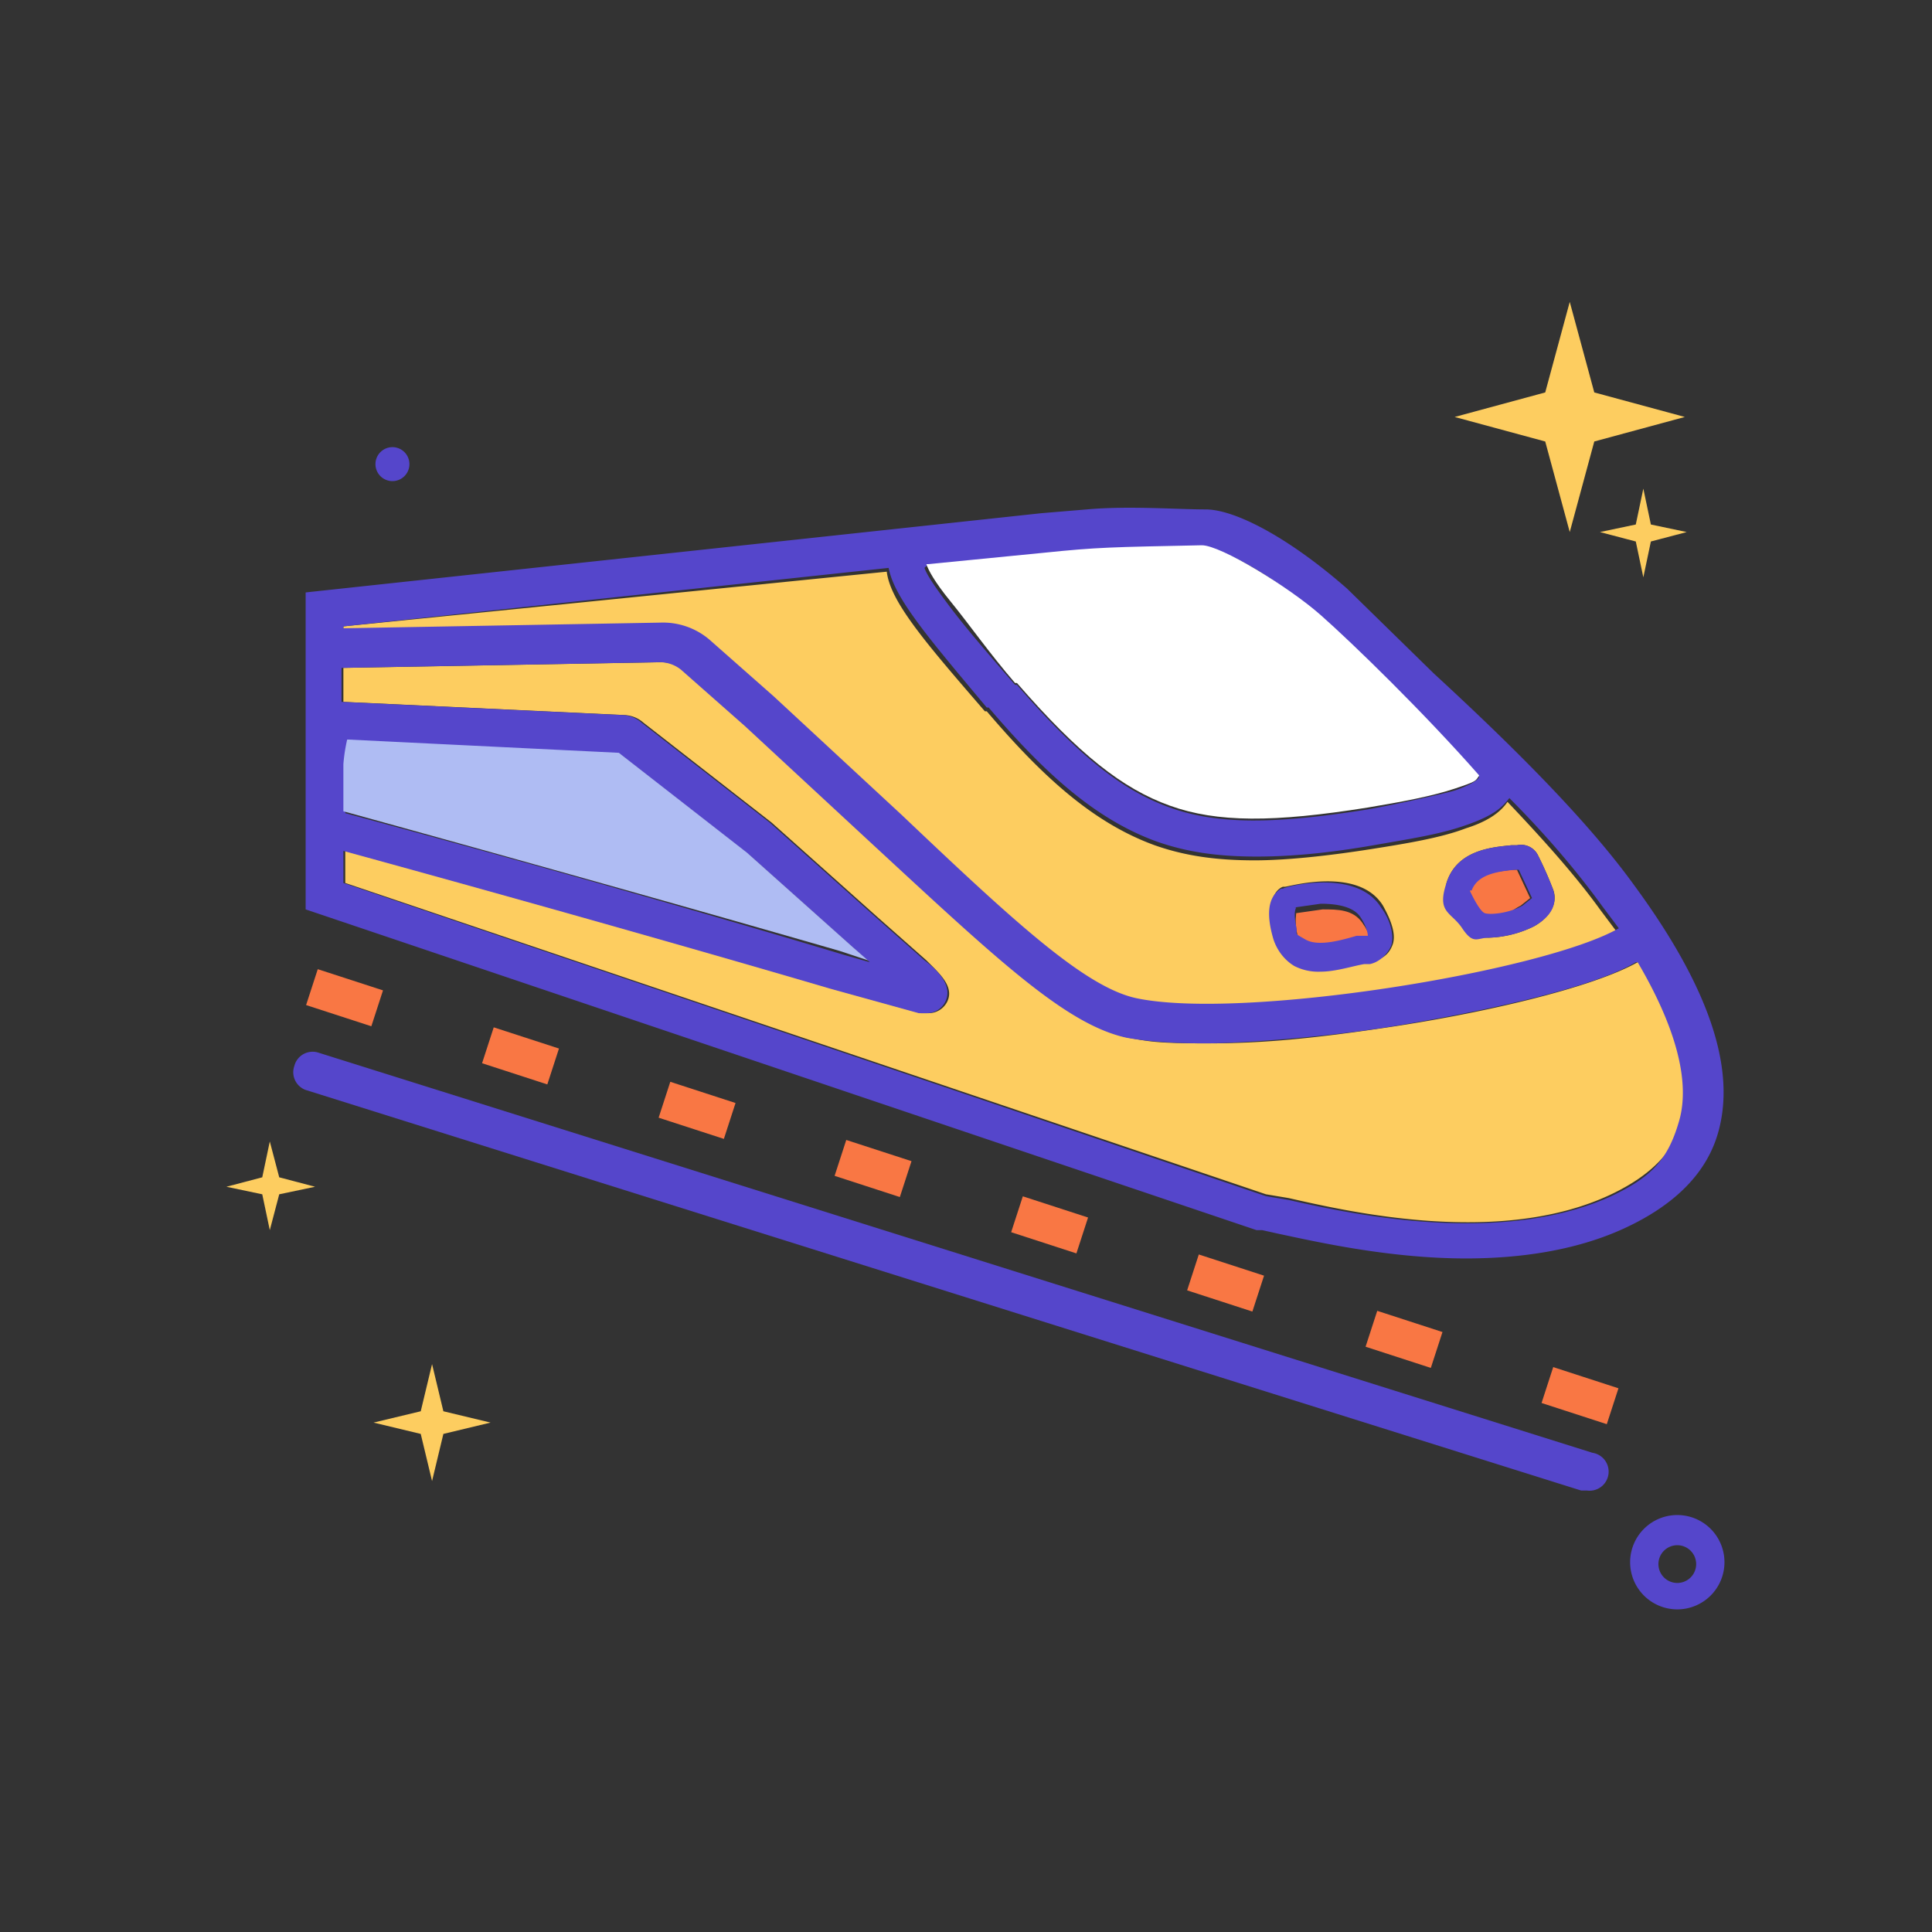
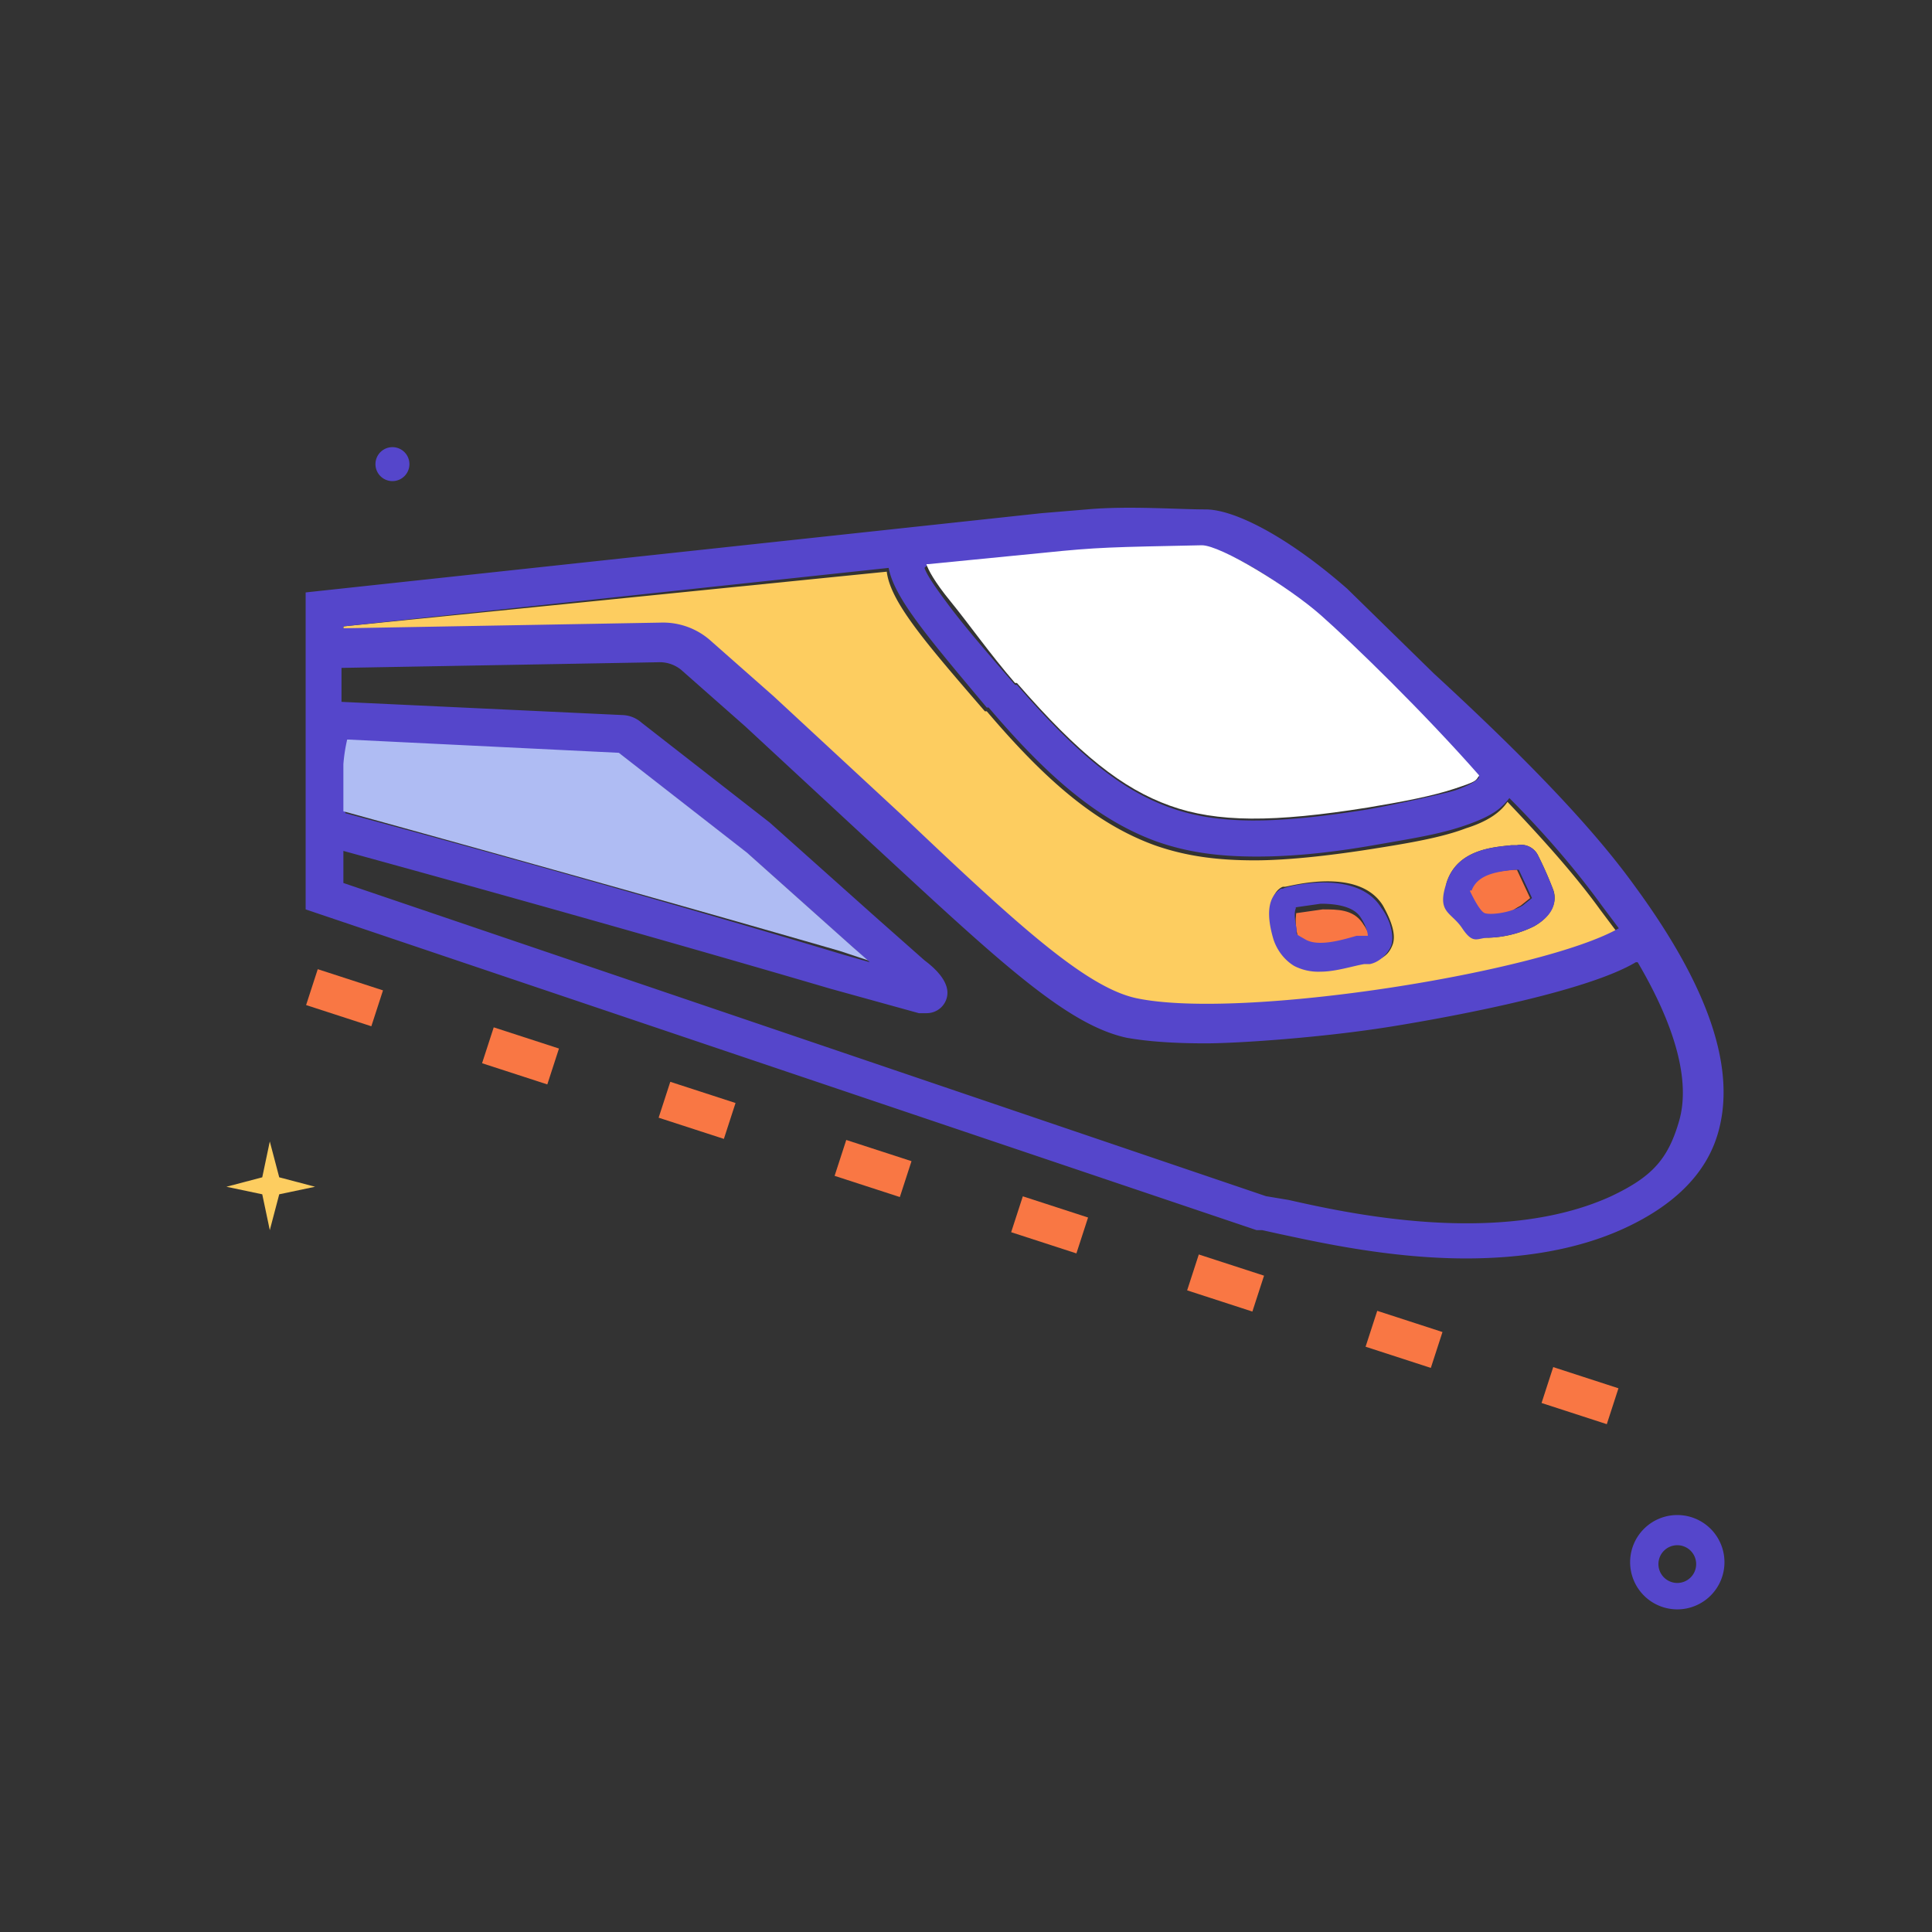
<svg xmlns="http://www.w3.org/2000/svg" width="64px" height="64px" viewBox="0 0 1024 1024" class="icon" version="1.1" fill="#000000">
  <rect x="0" y="0" width="1024" height="1024" fill="#333333" stroke="none" />
  <g id="SVGRepo_bgCarrier" stroke-width="0" />
  <g id="SVGRepo_tracerCarrier" stroke-linecap="round" stroke-linejoin="round" />
  <g id="SVGRepo_iconCarrier">
-     <path d="M845 208l-13-48-13 48-48 13 48 13 13 48 13-48 48-13-48-13zM871 306l4-19 19-5-19-4-4-19-4 19-19 4 19 5 4 19zM223 748l-25 6 25 6 6 25 6-25 25-6-25-6-6-25-6 25z" fill="#FDCD60" />
    <path d="M208 246m-9 0a9 9 0 1 0 18 0 9 9 0 1 0-18 0Z" fill="#5546CB" />
    <path d="M889 803a25 25 0 1 0 25 25 25 25 0 0 0-25-25z m0 36a10 10 0 1 1 10-10 10 10 0 0 1-10 10z" fill="#5546CB" />
    <path d="M139 624l-19 5 19 4 4 19 5-19 19-4-19-5-5-19-4 19z" fill="#FDCD60" />
    <path d="M255.509 563.53l6.18-19.02 34.58 11.235-6.18 19.021zM349.088 592.401l6.18-19.02 34.581 11.235-6.18 19.021zM442.359 623.224l6.18-19.021 34.58 11.235-6.18 19.021zM162.239 532.708l6.18-19.021 34.58 11.236-6.18 19.02zM817.058 743.61l6.18-19.02 34.58 11.235-6.18 19.021zM723.787 713.788l6.18-19.02 34.581 11.235-6.18 19.021zM535.938 653.095l6.18-19.021 34.58 11.236-6.18 19.02zM629.208 683.917l6.18-19.021 34.58 11.236-6.18 19.02z" fill="#F97744" />
-     <path d="M156 565a10 10 0 0 0 7 13l675 212h3a10 10 0 0 0 3-20L169 558a10 10 0 0 0-13 7z" fill="#5546CB" />
-     <path d="M869 510h-1c-25 14-83 27-129 34s-72 9-99 9-31-1-42-3c-32-7-68-40-134-102l-68-63-34-30a18 18 0 0 0-12-4l-168 3v18l149 7a16 16 0 0 1 10 4l68 53 56 50 26 23c7 7 15 14 11 22a11 11 0 0 1-10 6h-4l-47-13c-51-15-145-42-258-73v17l488 165 12 2c31 7 112 26 171-2 21-10 34-23 38-40s-3-49-23-83z" fill="#FDCD60" />
    <path d="M375 341l34 30 68 63c61 57 98 91 124 97 56 12 216-14 256-37l-9-12c-13-18-30-37-49-57q-6 9-22 14c-13 5-31 8-50 11s-43 6-62 6-36-2-53-8c-33-12-60-37-89-71h-1c-32-37-50-58-52-74l-288 29v2l168-3a38 38 0 0 1 25 10z m392 126c6-17 25-18 34-19h3a10 10 0 0 1 11 5 193 193 0 0 1 8 18c3 7-1 15-10 20a58 58 0 0 1-24 6c-6 0-11-1-13-5s-12-17-9-25z m-87 3h1c2 0 39-11 52 10 5 9 7 16 5 21s-5 7-11 9h-3c-6 2-15 4-23 4a28 28 0 0 1-14-3c-5-3-9-8-11-15-6-19 1-25 4-26z" fill="#FDCD60" />
    <path d="M911 599c9-34-6-77-45-130-26-36-68-77-106-112l-46-45c-32-28-60-42-75-42s-41-2-63 0l-24 2-390 42v168l504 170h3l9 2c19 4 58 13 99 13 28 0 58-4 84-16s44-29 50-52zM491 300h1l61-6c30-3 37-4 84-4 10 0 37 14 63 37s55 52 84 85c-2 3-10 6-13 7s-29 7-46 10c-50 8-80 8-105-1s-48-27-81-65h-1c-13-15-26-30-35-42s-12-17-13-20z m-309 32l289-31c3 16 21 37 52 74h1c29 34 56 59 89 71 17 6 34 8 53 8s39-2 62-6 36-6 50-11 18-9 22-14c19 19 36 39 49 57l9 12c-40 23-200 49-256 37-27-6-64-40-124-97l-68-63-34-30a38 38 0 0 0-26-9l-168 3z m672 302c-59 27-140 9-171 2l-12-2-489-166v-17c113 31 207 58 258 73l47 13h4a11 11 0 0 0 10-6c4-8-3-16-11-22l-26-23-56-50-68-53a16 16 0 0 0-10-4l-149-7v-18l168-3a18 18 0 0 1 12 4l34 30 68 63c66 61 102 95 134 102 11 2 25 3 42 3s62-3 99-9 104-19 129-34h1c20 34 28 63 22 84s-15 30-36 40zM183 431v-25a89 89 0 0 1 2-13h1l143 7 68 53 56 50 8 7-14-4c-53-16-149-44-264-75z" fill="#5546CB" />
    <path d="M538 362h1c33 38 56 56 81 65s55 9 105 1c18-3 34-6 46-10s11-4 13-7c-29-33-67-70-84-85s-53-37-63-37c-48 1-55 1-84 4l-61 6h-1c1 3 4 9 13 20s21 28 34 43z" fill="#FFFFFF" />
    <path d="M460 509l-8-7-56-50-68-53-143-7h-1a89 89 0 0 0-2 13v25c116 32 211 59 263 74z" fill="#AFBCF3" />
    <path d="M693 501c7 4 20 0 27-2h6s1-3-4-10-13-7-21-7l-14 2c0 2-1 5 1 13s3 3 5 4z" fill="#F97744" />
    <path d="M686 512a28 28 0 0 0 14 3c8 0 17-3 23-4h3c5-1 9-5 11-9s1-13-5-21c-13-21-51-11-52-10h-1c-3 2-10 7-4 27 2 6 6 11 11 14z m0-31l14-2c7 0 17 1 21 7s4 10 4 10h-6c-7 2-20 6-27 2s-4-2-5-7-1-8 0-10z" fill="#5546CB" />
    <path d="M806 480l5-4-7-15h-2c-10 1-20 2-23 11s0 3 6 12 13 0 21-4z" fill="#F97744" />
    <path d="M789 497a58 58 0 0 0 24-6c9-5 13-12 10-20a193 193 0 0 0-8-18 10 10 0 0 0-11-5h-3c-9 1-28 2-34 19s2 16 8 25 8 5 14 5z m-9-25c3-8 12-10 23-11h2l7 15-5 4c-7 4-17 5-20 4s-8-12-8-12z" fill="#5546CB" />
  </g>
</svg>